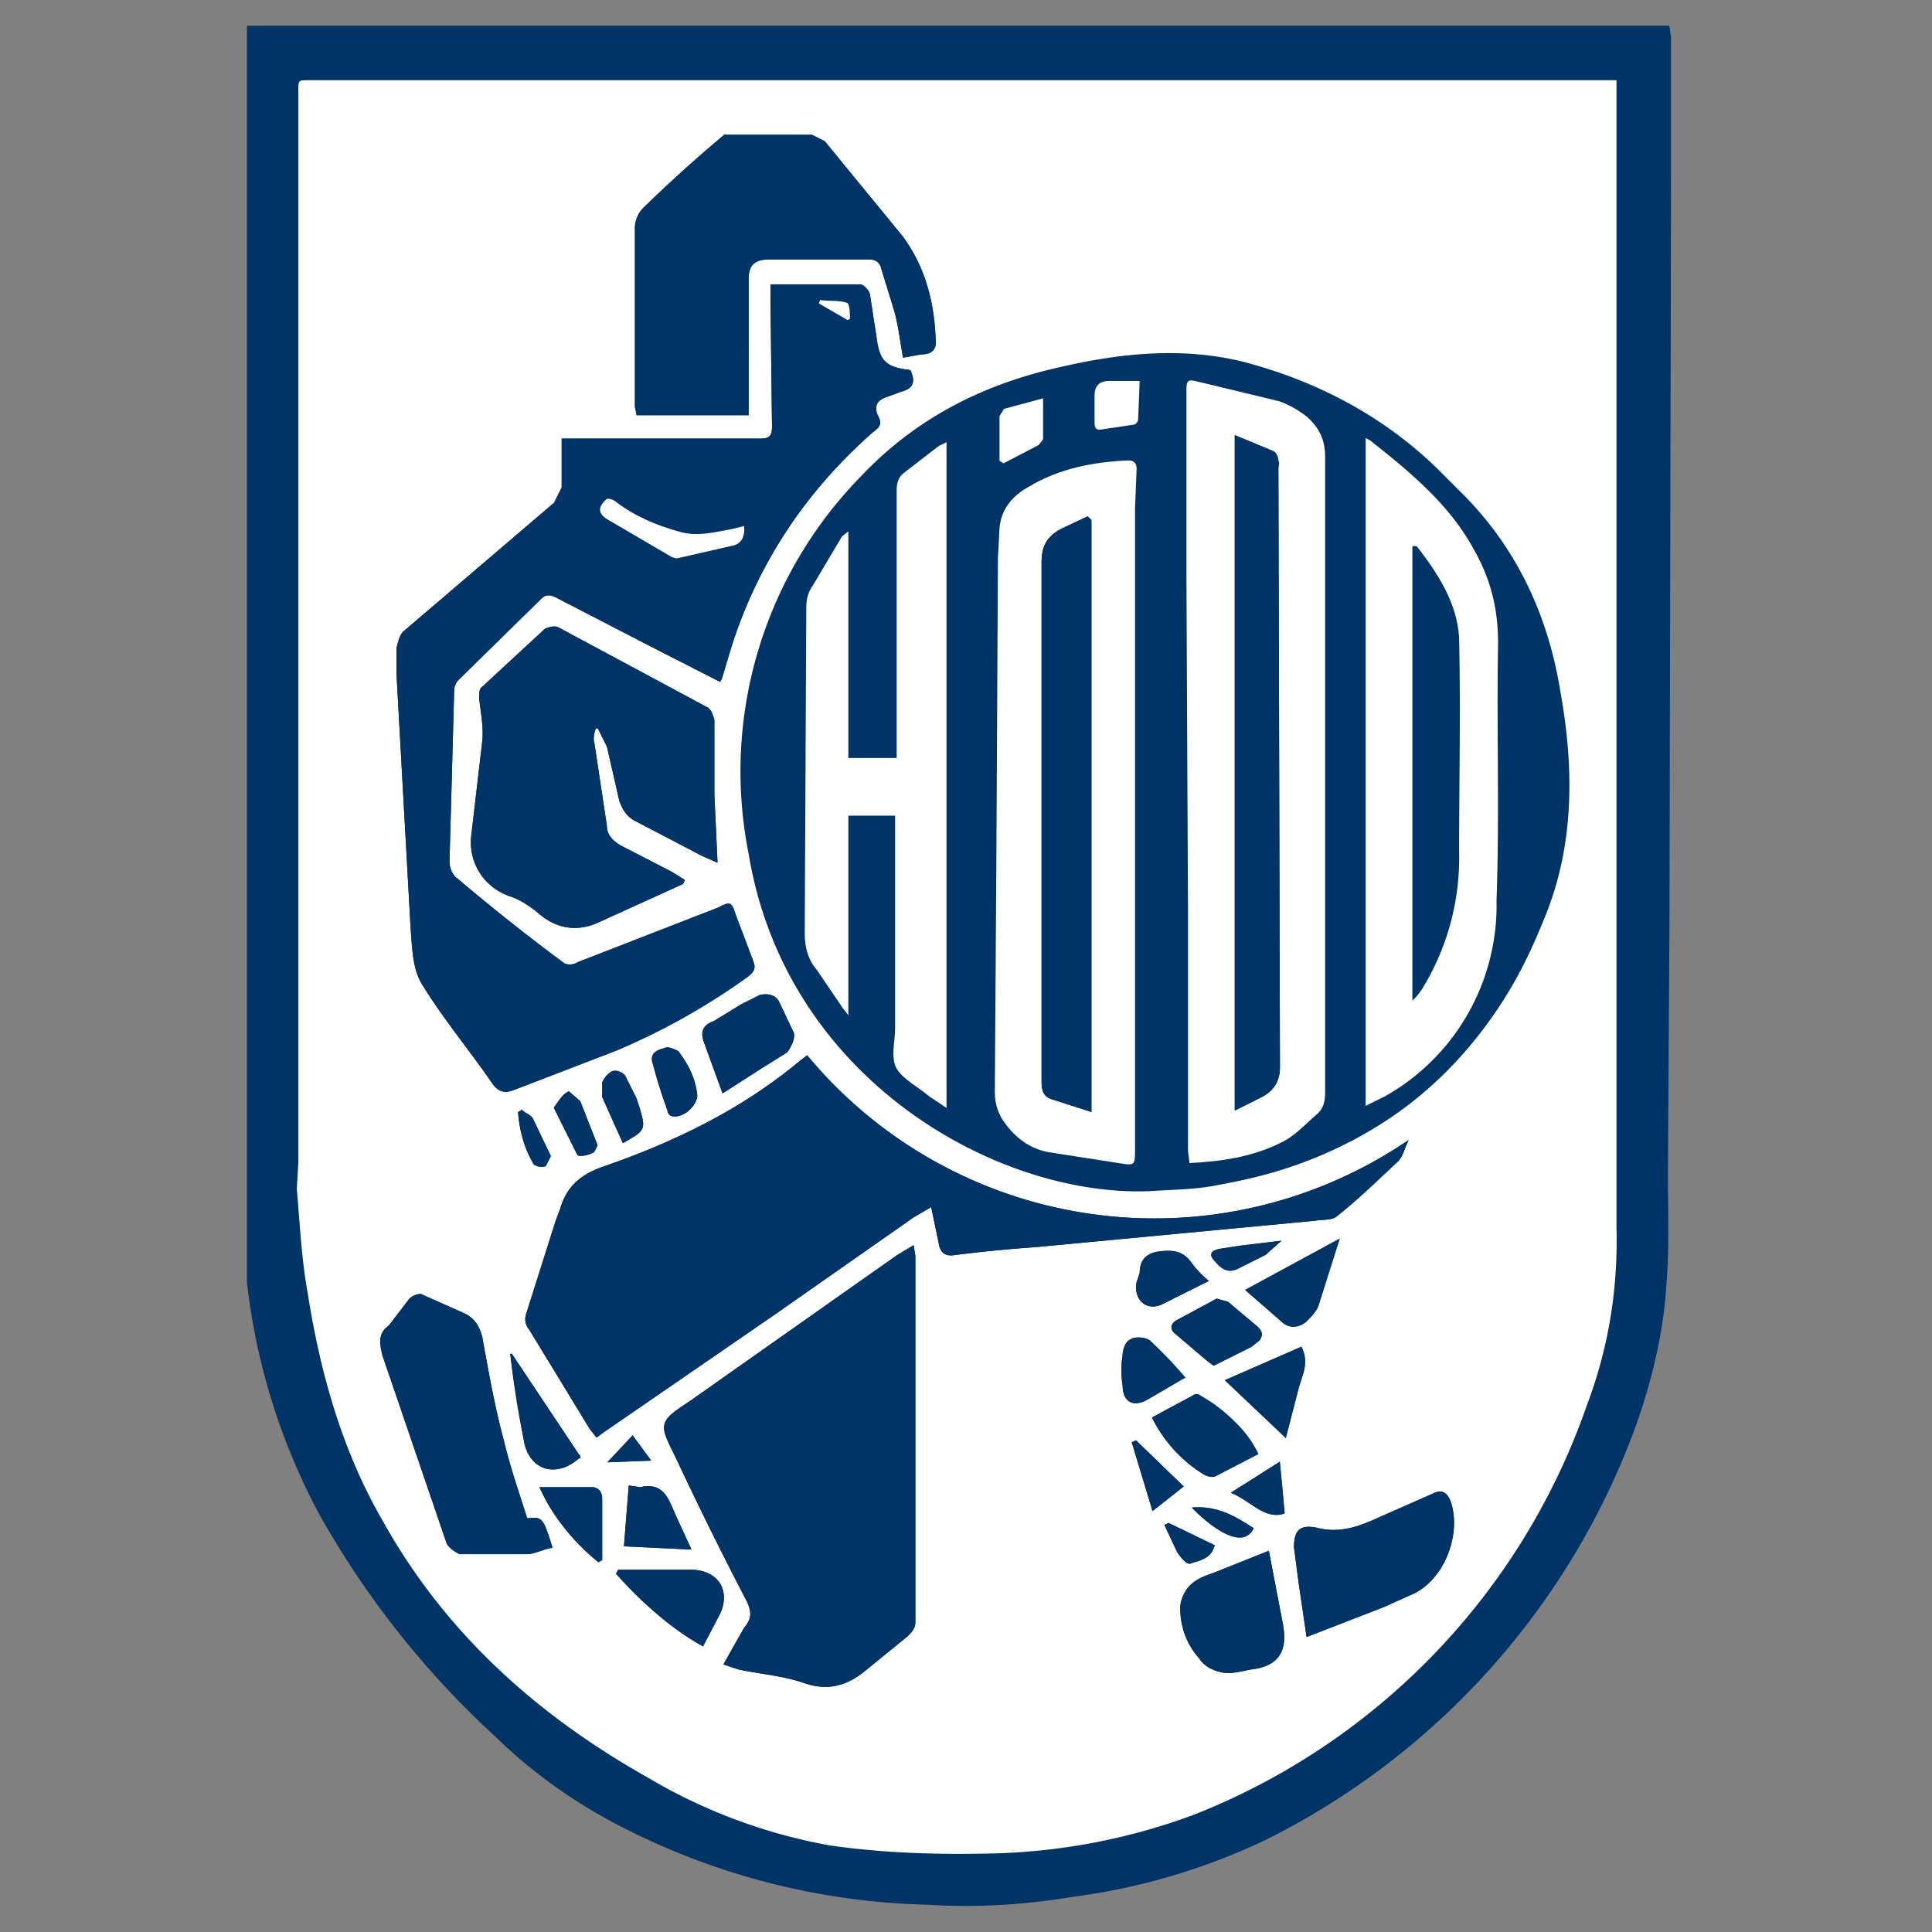
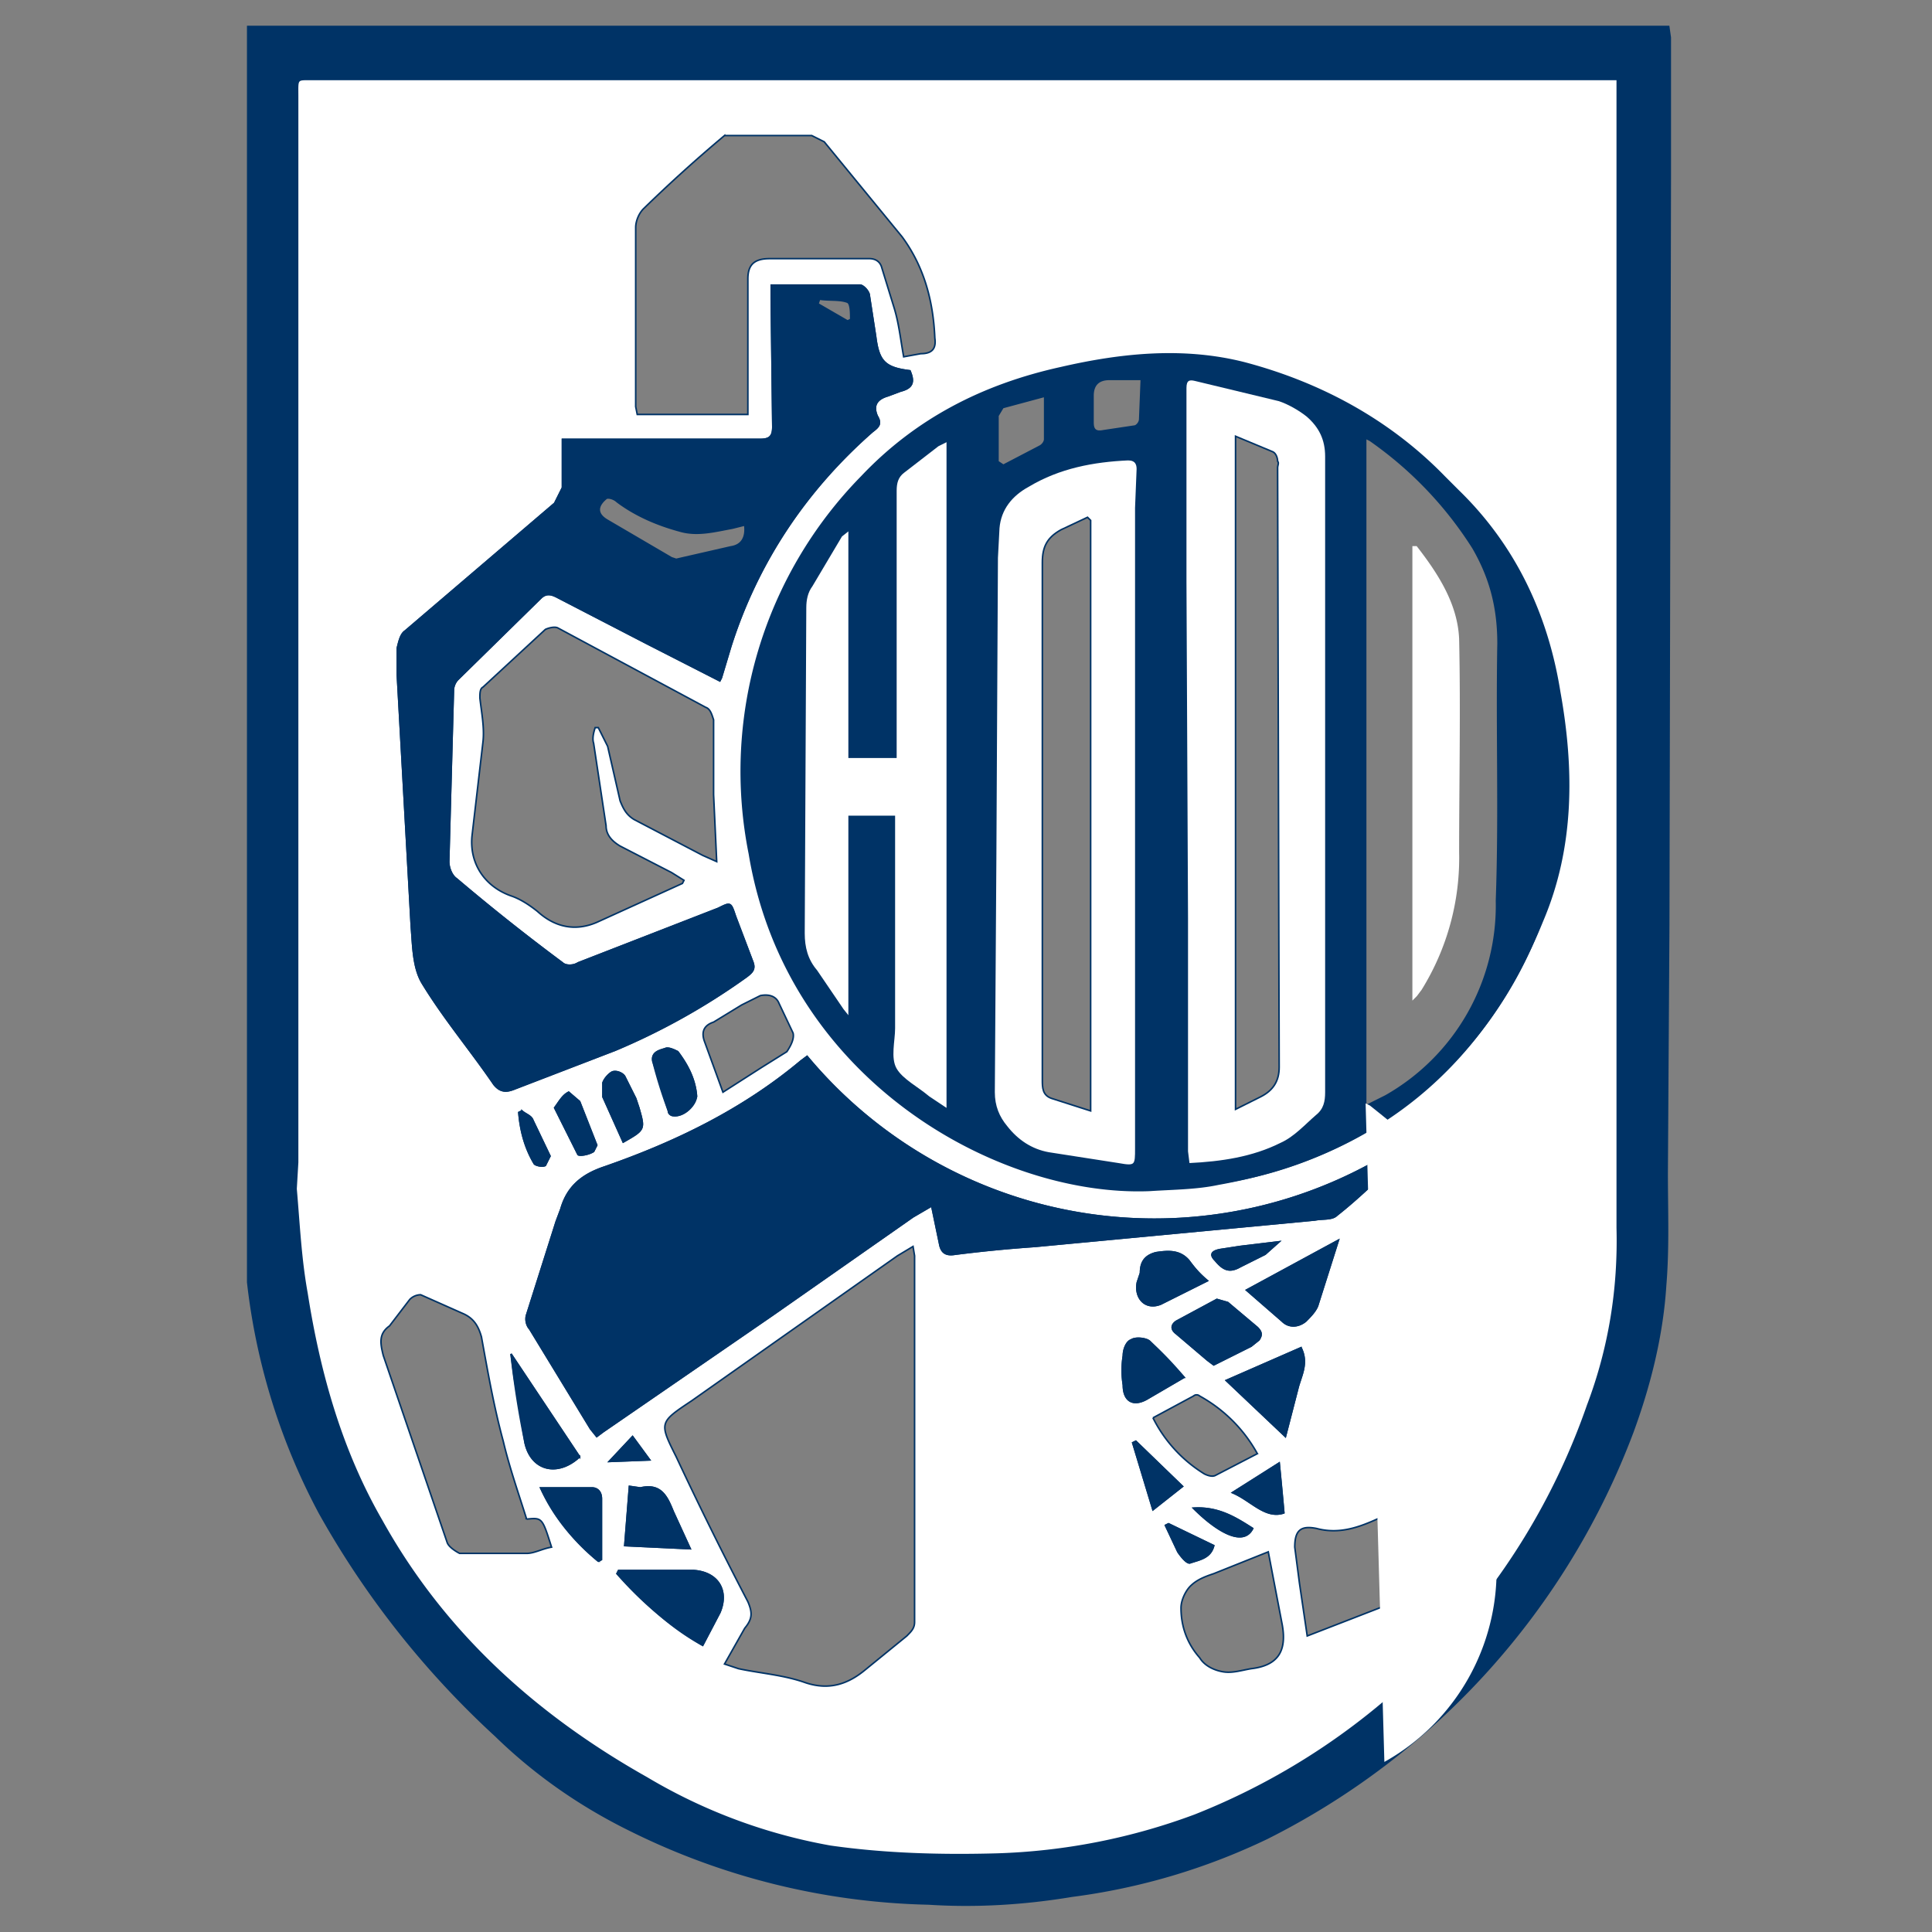
<svg xmlns="http://www.w3.org/2000/svg" viewBox="0 0 124 124">
  <rect x="0" y="0" width="124" height="124" fill="#808080" stroke="none" />
  <path d="m15.9 1.7h91.2l.1.7v8.9l-.1 48-.1 16c0 2.4.1 4.8-.1 7.2-.2 3.2-1 6.4-2.1 9.4a48.1 48.1 0 0 1 -23.5 26.1 41 41 0 0 1 -12.5 3.7c-3 .5-6.1.7-9.2.5a45.2 45.2 0 0 1 -19.1-4.7q-4.9-2.4-8.7-6.1a57.5 57.5 0 0 1 -11.3-14.3 41.2 41.2 0 0 1 -4.6-14.8zm87.9 3.4h-83.7c-1.1 0-1-.1-1 1.1v68.4l-.1 1.7c.2 2.3.3 4.5.7 6.7.8 5.1 2.2 10.1 4.8 14.6 4 7.2 9.9 12.5 17 16.5a35 35 0 0 0 11.8 4.4c3.5.5 7.1.6 10.7.5 4.3-.2 8.6-.9 12.7-2.5 12.4-5 20.5-14 25.2-26.3 1.4-3.7 2-7.5 1.9-11.4z" fill="#036" fill-rule="evenodd" stroke="#036" stroke-width=".1" />
  <path d="m103.8 5.1v73.7c.1 3.9-.5 7.7-1.9 11.4a43.7 43.7 0 0 1 -25.2 26.3 39.8 39.8 0 0 1 -12.7 2.5c-3.6.1-7.2 0-10.7-.5a35 35 0 0 1 -11.8-4.4c-7.1-4-13-9.3-17-16.5-2.6-4.5-4-9.5-4.8-14.6-.4-2.2-.5-4.4-.7-6.7l.1-1.7v-68.4c0-1.2-.1-1.1 1-1.1zm-30 71.3c1.5-.1 3-.1 4.4-.4 10.1-1.8 17-7.5 20.8-16.9 2-4.7 2-9.7 1.1-14.7-.8-5-2.9-9.4-6.5-12.9l-.9-.9c-3.5-3.6-7.9-6-12.8-7.3-3.9-1-7.9-.6-11.8.3-5 1.1-9.3 3.3-12.8 7a27 27 0 0 0 -7.2 24.2c2.4 14.5 16 22 25.7 21.6zm-37.7-48.2v3.1l-.5 1-9.6 8.2c-.3.2-.4.7-.5 1.1v1.7l.9 16.2c.1 1.2.1 2.6.7 3.6 1.4 2.3 3.1 4.3 4.6 6.5.4.5.8.5 1.3.3l6.5-2.5a43 43 0 0 0 8.4-4.7c.4-.3.6-.5.4-1l-1.1-2.9c-.3-.9-.3-.9-1.1-.5l-9 3.5c-.3.2-.8.2-1 0q-3.5-2.6-6.8-5.4c-.3-.2-.5-.7-.5-1.1l.3-11c0-.2.1-.5.3-.7l5.3-5.2c.3-.3.6-.3 1-.1l5.8 3 4.7 2.4.1-.2.6-2c1.7-5.4 4.8-10 9.1-13.8.4-.3.6-.5.3-1-.3-.7 0-1.1.7-1.3l.8-.3c.8-.2.9-.6.6-1.3-1.6-.2-2-.6-2.2-2.2l-.4-2.6c0-.3-.4-.7-.6-.7h-5.7v.9l.1 8.2c0 .6-.2.8-.8.8h-12.7zm15.7 39.6-.4.3c-3.7 3.1-8 5.2-12.6 6.8-1.5.5-2.4 1.3-2.8 2.7l-.3.8-1.9 6c-.1.3 0 .7.2.9l3.9 6.4.4.5.4-.3 10.9-7.5 9-6.3 1.2-.7.5 2.4c.1.6.4.8 1 .7a88 88 0 0 1 5.1-.5l18-1.7c.5-.1 1.1 0 1.4-.3 1.4-1.1 2.6-2.3 3.9-3.5.3-.3.4-.8.6-1.2a29 29 0 0 1 -38.5-5.5zm6.8 12.2-1 .6-13.2 9.3c-2.1 1.4-2.1 1.4-1 3.6q2.2 4.7 4.6 9.3c.3.7.3 1.1-.2 1.7l-1.3 2.3.9.3c1.4.3 2.9.4 4.3.9 1.5.5 2.7.1 3.8-.8l2.7-2.2c.3-.3.5-.5.5-.9v-23.5zm-12.6-24.7-.2-4.3v-4.8c-.1-.3-.2-.7-.5-.8l-9.5-5.1c-.2-.1-.6 0-.8.1l-4 3.7c-.2.1-.2.4-.2.7.1.9.3 1.9.2 2.8l-.7 6c-.2 1.8.8 3.3 2.5 3.9.6.2 1.2.6 1.7 1 1.1 1 2.4 1.3 3.8.7l5.5-2.5.1-.2-.8-.5-3.3-1.7c-.5-.3-.9-.7-.9-1.3l-.8-5.3c-.1-.3 0-.7.1-1h .2l.6 1.2.8 3.5c.2.5.4.9.9 1.2l4.4 2.3zm2-28.7v-8.7c0-.9.4-1.3 1.4-1.3h6.4c.4 0 .7.2.8.6l.8 2.6c.3 1 .4 2 .6 3.1l1.1-.2c.7 0 1-.3.9-1-.1-2.4-.7-4.6-2.1-6.5l-5-6.1-.8-.4h-5.6a93.4 93.4 0 0 0 -5.2 4.7c-.3.3-.5.8-.5 1.2v11.5l.1.5zm-14.2 70.9c-.5-1.6-1.1-3.3-1.5-5-.6-2.2-1-4.5-1.4-6.7-.2-.7-.5-1.2-1.2-1.5l-2.7-1.2a1 1 0 0 0 -.7.3l-1.3 1.7c-.7.5-.6 1.1-.4 1.9l4.1 12c .1.3.6.6.8.7h4.3c.5 0 1-.3 1.6-.4-.6-1.9-.6-1.9-1.6-1.8zm50.1 7.5 4.9-1.9 2-.9c1.9-1 2.9-3.7 2.3-5.7-.2-.6-.5-.9-1.1-.6l-3.4 1.5c-1.3.6-2.6 1.1-4.1.7-1-.2-1.4.1-1.4 1.2l.3 2.3zm-2.5-5.4-3.5 1.4c-.6.2-1.1.4-1.5.8-.3.3-.6.9-.6 1.4 0 1.2.4 2.3 1.2 3.2.3.5.9.8 1.5.9s1.2-.1 1.8-.2c1.7-.2 2.3-1.1 2-2.8zm-35-29.5 2.5-1.6 1.6-1c .2-.3.5-.8.4-1.2l-.9-1.9c-.2-.5-.7-.6-1.2-.5l-1.2.6-1.8 1.1c-.6.2-.8.6-.6 1.2zm34.3 23.2a9.4 9.4 0 0 0 -3.7-3.7.3.3 0 0 0 -.4 0l-2.6 1.4a8.9 8.9 0 0 0 3.3 3.6c.2.1.5.2.7.1zm-35.6 12.3 1.1-2.1c.6-1.4-.1-2.6-1.7-2.7h-4.8l-.1.2c1.6 1.7 3.3 3.4 5.5 4.6zm34.9-22.8 2.3 2c .4.4 1 .4 1.5 0 .3-.3.7-.7.8-1.1l1.3-4.1zm-2.1 4.8 2.4-1.2.5-.4c.2-.3.2-.5-.1-.8l-1.9-1.6-.7-.2-2.6 1.4c-.3.2-.4.5 0 .8l2 1.7zm5.6-1.1-4.8 2.1 3.8 3.6.8-3.1c.2-.8.7-1.6.2-2.6zm-46.3 7-4.4-6.6.2 1.5.7 4.2c.4 1.8 2.1 2.2 3.5.9zm2.9 5.7 4.2.2-1.1-2.4c-.4-1-.8-1.8-2.1-1.5l-.7-.1zm35.9-10.8-2.2-2.3c-.2-.2-.9-.3-1.2-.1-.3.1-.5.6-.5 1a6 6 0 0 0 0 1.9c0 1 .6 1.4 1.5.9zm-37.6 11.8.2-.1v-3.9c0-.5-.3-.7-.6-.7h-3.3c.9 2 2.2 3.4 3.7 4.7zm39.1-18c-.6-.5-.9-.9-1.2-1.3-.6-.7-1.4-.6-2.1-.5-.8.2-1 .7-1 1.3l-.2.6c-.2 1 .5 1.8 1.5 1.4zm-32.8-11.9c-.1-1.1-.6-2-1.2-2.8-.2-.1-.6-.3-.8-.2-.3.1-.9.2-.8.8a30 30 0 0 0 1 3.2c0 .2.2.3.3.3.7.1 1.5-.7 1.5-1.3zm-4.7 3c1.4-.8 1.4-.8 1-2.2l-.2-.6-.7-1.4c-.1-.2-.5-.4-.8-.3-.2.1-.5.4-.6.7v.9zm-4.4-2.2 1.5 3c .1.1.7 0 1-.2l.2-.4-1.1-2.8-.7-.6c-.4.2-.6.6-.9 1zm43.5 24.7c1.2.5 2.1 1.7 3.3 1.3a184 184 0 0 0 -.3-3.2zm-3.2-.4-3-2.9-.2.1 1.3 4.3zm6.2-15.7-2.5.3-1.3.2c-.5.1-.7.3-.3.7.5.6.9.8 1.6.4l1.6-.8zm-4.2 19.5-2.9-1.4-.2.1.8 1.7c.2.3.6.8.8.7.6-.2 1.3-.3 1.5-1.1zm-44.4-27.9-.2.1c.1 1.2.4 2.3 1 3.3.1.1.5.2.7.1l.3-.6-1.1-2.3c-.1-.3-.5-.4-.7-.6zm43.1 25.5c1.5 1.5 3.2 2.5 3.8 1.3-1.1-.7-2.2-1.4-3.8-1.3zm-36-4.6-1.5 1.6 2.6-.1z" fill="#fff" fill-rule="evenodd" stroke="#036" stroke-width=".1" />
  <path d="m73.8 76.4c-9.7.4-23.3-7.1-25.7-21.6a27 27 0 0 1 7.2-24.2c3.5-3.7 7.8-5.9 12.8-7 3.9-.9 7.9-1.3 11.8-.3 4.9 1.3 9.3 3.7 12.8 7.3l.9.9c3.6 3.5 5.7 7.9 6.5 12.9.9 5 .9 10-1.1 14.7a26.1 26.1 0 0 1 -20.8 16.9c-1.4.3-2.9.3-4.4.4zm2.5-1.7c2.1-.1 4.1-.4 5.9-1.3.9-.4 1.6-1.2 2.3-1.8.5-.4.6-.9.6-1.5v-40.8c0-1.1-.4-1.9-1.2-2.6-.5-.4-1.2-.8-1.8-1l-5.4-1.3c-.4-.1-.6 0-.6.5v12.4l.1 21.6v15zm-3.4-21.6v-20.5l.1-2.5c0-.3-.1-.6-.6-.6-2.2.1-4.4.5-6.4 1.7-1.1.6-1.8 1.5-1.9 2.7l-.1 1.9-.1 19.2-.1 15.1c0 .9.3 1.6.8 2.2.7.9 1.6 1.5 2.7 1.7l4.5.7c1.1.2 1.1.1 1.1-1zm-12.1-24.8-.6.3-2.2 1.7c-.4.3-.5.7-.5 1.2v17.1h-3v-14.6l-.5.4-1.9 3.2c-.3.4-.4.9-.4 1.4l-.1 20.9c0 .9.2 1.7.8 2.4l1.7 2.5.4.5v-12.9h2.9v13.6c0 .8-.3 1.9.1 2.6s1.4 1.2 2.1 1.8l1.2.8zm26.9 42.6 1.2-.6a14 14 0 0 0 7.1-12.5c.2-5.5 0-11 .1-16.5 0-2.3-.5-4.2-1.6-6.1a24.1 24.1 0 0 0 -6.6-6.9l-.2-.1zm-23.6-41.3.3.2 2.3-1.2c.2-.1.3-.3.3-.4v-2.7l-2.6.7-.3.5zm9.1-5.2h-2q-1 0-1 1v1.7c0 .4.1.6.6.5l2-.3c.1 0 .3-.2.3-.4z" fill="#036" fill-rule="evenodd" />
  <g stroke-width=".1">
    <path d="m36.1 28.2h12.7c.6 0 .8-.2.8-.8l-.1-8.2v-.9h5.7c.2 0 .6.4.6.7l.4 2.6c.2 1.6.6 2 2.2 2.2.3.7.2 1.1-.6 1.3l-.8.3c-.7.2-1 .6-.7 1.3.3.5.1.7-.3 1a30.4 30.4 0 0 0 -9.1 13.8l-.6 2-.1.2-4.7-2.4-5.8-3c-.4-.2-.7-.2-1 .1l-5.3 5.2a1 1 0 0 0 -.3.7l-.3 11c0 .4.2.9.5 1.1q3.3 2.8 6.8 5.4c.2.2.7.2 1 0l9-3.5c.8-.4.8-.4 1.1.5l1.1 2.9c.2.5 0 .7-.4 1a43 43 0 0 1 -8.4 4.7l-6.5 2.5c-.5.2-.9.2-1.3-.3-1.5-2.2-3.2-4.2-4.6-6.5-.6-1-.6-2.4-.7-3.6l-.9-16.2v-1.7c.1-.4.2-.9.5-1.1l9.6-8.2.5-1zm11.7 5.5-.8.2c-1.1.2-2.2.5-3.3.2-1.5-.4-2.9-1-4.1-1.9-.2-.2-.6-.3-.7-.2-.6.5-.6 1 .1 1.4l4.1 2.4.3.1 3.5-.8c.7-.1 1-.6.9-1.4zm6.6-13.1.2-.1c0-.4 0-1-.2-1.1-.5-.2-1.2-.1-1.8-.2l-.1.3z" fill="#036" fill-rule="evenodd" stroke="#036" />
    <path d="m51.8 67.8a29 29 0 0 0 38.5 5.5c-.2.4-.3.9-.6 1.2-1.3 1.2-2.5 2.4-3.9 3.5-.3.3-.9.2-1.4.3l-18 1.7a88 88 0 0 0 -5.1.5c-.6.1-.9-.1-1-.7l-.5-2.4-1.2.7-9 6.3-10.9 7.5-.4.3-.4-.5-3.9-6.4a1 1 0 0 1 -.2-.9l1.9-6 .3-.8c.4-1.4 1.3-2.2 2.8-2.7 4.6-1.6 8.9-3.7 12.6-6.8z" fill="#036" stroke="#036" />
-     <path d="m58.6 80 .1.6v23.5c0 .4-.2.6-.5.9l-2.7 2.2c-1.1.9-2.3 1.3-3.8.8-1.4-.5-2.9-.6-4.3-.9l-.9-.3 1.3-2.3c.5-.6.5-1 .2-1.7q-2.4-4.6-4.6-9.3c-1.1-2.2-1.1-2.2 1-3.6l13.2-9.3zm-12.6-24.7a8 8 0 0 0 -.9-.4l-4.4-2.3c-.5-.3-.7-.7-.9-1.2l-.8-3.5-.6-1.2h-.2c-.1.3-.2.7-.1 1l .8 5.3c0 .6.4 1 .9 1.3l3.3 1.7.8.5-.1.2-5.5 2.5c-1.4.6-2.7.3-3.8-.7-.5-.4-1.1-.8-1.7-1a3.6 3.6 0 0 1 -2.5-3.9l.7-6c .1-.9-.1-1.9-.2-2.8 0-.3 0-.6.2-.7l4-3.7c.2-.1.6-.2.8-.1l9.5 5.1c.3.1.4.5.5.8v4.8zm2-28.7h-7.1l-.1-.5v-11.5c0-.4.2-.9.5-1.2a93.4 93.4 0 0 1 5.2-4.7h5.6l.8.4 5 6.1c1.4 1.9 2 4.1 2.1 6.5.1.7-.2 1-.9 1l-1.1.2c-.2-1.1-.3-2.1-.6-3.1l-.8-2.6c-.1-.4-.4-.6-.8-.6h-6.4c-1 0-1.4.4-1.4 1.3zm-14.2 70.9c1-.1 1-.1 1.6 1.8-.6.1-1.1.4-1.6.4h-4.3c-.2-.1-.7-.4-.8-.7l-4.1-12c-.2-.8-.3-1.4.4-1.9l1.3-1.7c.2-.2.5-.3.7-.3l2.7 1.2c.7.3 1 .8 1.2 1.5.4 2.2.8 4.5 1.4 6.7.4 1.7 1 3.4 1.5 5zm50.1 7.5-.5-3.4-.3-2.3c0-1.1.4-1.4 1.4-1.2 1.5.4 2.8-.1 4.1-.7l3.4-1.5c.6-.3.9 0 1.1.6.6 2-.4 4.7-2.3 5.7l-2 .9zm-2.5-5.4.9 4.7c.3 1.7-.3 2.6-2 2.8-.6.1-1.2.3-1.8.2s-1.2-.4-1.5-.9c-.8-.9-1.2-2-1.2-3.2 0-.5.3-1.1.6-1.4.4-.4.9-.6 1.5-.8zm-35-29.5-1.2-3.3c-.2-.6 0-1 .6-1.2l1.8-1.1 1.2-.6c.5-.1 1 0 1.2.5l.9 1.9c.1.4-.2.9-.4 1.2l-1.6 1zm34.3 23.2-2.7 1.4c-.2.1-.5 0-.7-.1a8.9 8.9 0 0 1 -3.3-3.6l2.6-1.4c.1-.1.3-.1.4 0 1.5 1 2.9 2 3.7 3.7z" fill="#036" stroke="#036" />
    <path d="m45.1 105.6a22.4 22.4 0 0 1 -5.5-4.6l.1-.2h4.8c1.6.1 2.3 1.3 1.7 2.7zm34.9-22.8 5.9-3.2-1.3 4.1c-.1.4-.5.8-.8 1.1-.5.4-1.1.4-1.5 0zm-2.1 4.8-.4-.3-2-1.7c-.4-.3-.3-.6 0-.8l2.6-1.4.7.2 1.9 1.6c.3.3.3.5.1.8l-.5.4zm5.6-1.1c.5 1 0 1.8-.2 2.6l-.8 3.1-3.8-3.6zm-46.3 7c-1.4 1.3-3.1.9-3.5-.9a61.3 61.3 0 0 1 -.9-5.7zm2.9 5.7.3-3.8.7.1c1.3-.3 1.7.5 2.1 1.5l1.1 2.4zm35.9-10.8-2.4 1.4c-.9.5-1.5.1-1.5-.9a6 6 0 0 1 0-1.9c0-.4.2-.9.5-1 .3-.2 1-.1 1.2.1a24 24 0 0 1 2.2 2.3zm-37.6 11.8a13.3 13.3 0 0 1 -3.7-4.7h3.3c.3 0 .6.2.6.7v3.9zm39.1-18-3 1.5c-1 .4-1.7-.4-1.5-1.4l.2-.6c0-.6.2-1.1 1-1.3.7-.1 1.5-.2 2.1.5.3.4.6.8 1.2 1.3zm-32.8-11.9c0 .6-.8 1.4-1.5 1.3-.1 0-.3-.1-.3-.3l-1-3.2c-.1-.6.5-.7.8-.8.2-.1.6.1.8.2.6.8 1.1 1.7 1.2 2.8zm-4.7 3-1.3-2.9v-.9c.1-.3.4-.6.6-.7.3-.1.7.1.8.3l.7 1.4.2.6c.4 1.4.4 1.4-1 2.2zm-4.4-2.2c.3-.4.5-.8.9-1l .7.6 1.1 2.8-.2.4c-.3.2-.9.3-1 .2zm43.5 24.7 3-1.9.3 3.2c-1.2.4-2.1-.8-3.3-1.3zm-3.2-.4-1.9 1.5-1.3-4.3.2-.1zm6.2-15.7-.9.8-1.6.8c-.7.4-1.1.2-1.6-.4-.4-.4-.2-.6.3-.7l1.3-.2zm-4.2 19.5c-.2.8-.9.9-1.5 1.1-.2.1-.6-.4-.8-.7l-.8-1.7.2-.1zm-44.4-27.9c.2.2.6.3.7.6l1.1 2.3-.3.6c-.2.1-.6 0-.7-.1-.6-1-.9-2.1-1-3.3zm43.1 25.5c1.6-.1 2.7.6 3.8 1.3-.6 1.2-2.3.2-3.8-1.3zm-36-4.6 1.1 1.5-2.6.1z" fill="#036" stroke="#036" />
    <path d="m76.3 74.7-.1-.8v-15l-.1-21.6v-12.4c0-.5.2-.6.6-.5l5.4 1.3c.6.2 1.3.6 1.8 1 .8.7 1.2 1.5 1.2 2.6v40.8c0 .6-.1 1.1-.6 1.5-.7.6-1.4 1.4-2.3 1.8-1.8.9-3.8 1.2-5.9 1.3zm3-46.7v43.2l1.6-.8c.8-.4 1.2-1 1.2-1.9l-.1-38.5c0-.1.1-.3 0-.4 0-.2-.1-.5-.3-.6zm-6.4 25.1v20.6c0 1.1 0 1.2-1.1 1l-4.5-.7c-1.1-.2-2-.8-2.7-1.7-.5-.6-.8-1.3-.8-2.2l.1-15.1.1-19.2.1-1.9c.1-1.2.8-2.1 1.9-2.7 2-1.2 4.2-1.6 6.4-1.7.5 0 .6.3.6.6l-.1 2.5zm-2.9-19.7-.2-.2-1.7.8c-.9.5-1.2 1.1-1.2 2.1v33.2c0 .5 0 1 .6 1.2l2.5.8z" fill="#fff" fill-rule="evenodd" stroke="#036" />
    <path d="m60.8 28.3v42.9l-1.2-.8c-.7-.6-1.7-1.1-2.1-1.8s-.1-1.8-.1-2.6v-13.6h-2.9v12.9l-.4-.5-1.7-2.5c-.6-.7-.8-1.5-.8-2.4l.1-20.9c0-.5.1-1 .4-1.4l1.9-3.2.5-.4v14.6h3v-17.1c0-.5.1-.9.5-1.2l2.2-1.7z" fill="#fff" stroke="#036" />
-     <path d="m87.7 70.9v-42.7l.2.1c2.5 2 5 4 6.6 6.9 1.1 1.9 1.6 3.8 1.6 6.1-.1 5.5.1 11-.1 16.5a14 14 0 0 1 -7.1 12.5zm3-35.8v29l .2-.2.3-.4a16 16 0 0 0 2.4-8.8c0-4.5.1-9.1 0-13.7-.1-2.2-1.3-4.1-2.7-5.9z" fill="#fff" fill-rule="evenodd" stroke="#fff" />
-     <path d="m64.1 29.6v-2.9l.3-.5 2.6-.7v2.7l-.3.4-2.3 1.2zm9.1-5.2-.1 2.5c0 .2-.2.4-.3.4l-2 .3c-.5.1-.6-.1-.6-.5v-1.7q0-1 1-1zm-25.4 9.3c.1.8-.2 1.3-.9 1.4l-3.5.8-.3-.1-4.1-2.4c-.7-.4-.7-.9-.1-1.4.1-.1.5 0 .7.2 1.2.9 2.6 1.5 4.1 1.9 1.1.3 2.2 0 3.3-.2zm6.6-13.1-1.9-1.1.1-.3c.6.1 1.3 0 1.8.2.2.1.2.7.2 1.1z" fill="#fff" stroke="#036" />
-     <path d="m79.3 28 2.4 1c .2.1.3.4.3.6.1.1 0 .3 0 .4l.1 38.5c0 .9-.4 1.5-1.2 1.9l-1.6.8zm-9.3 5.4v37.9l-2.5-.8c-.6-.2-.6-.7-.6-1.2v-33.2c0-1 .3-1.6 1.2-2.1l1.7-.8zm20.7 1.7h.2c1.4 1.8 2.6 3.7 2.7 5.9.1 4.6 0 9.2 0 13.7a16 16 0 0 1 -2.4 8.8l-.3.4-.2.2z" fill="#036" stroke="#036" />
+     <path d="m87.7 70.9l.2.1c2.5 2 5 4 6.6 6.9 1.1 1.9 1.6 3.8 1.6 6.1-.1 5.5.1 11-.1 16.5a14 14 0 0 1 -7.1 12.5zm3-35.8v29l .2-.2.3-.4a16 16 0 0 0 2.4-8.8c0-4.5.1-9.1 0-13.7-.1-2.2-1.3-4.1-2.7-5.9z" fill="#fff" fill-rule="evenodd" stroke="#fff" />
  </g>
</svg>